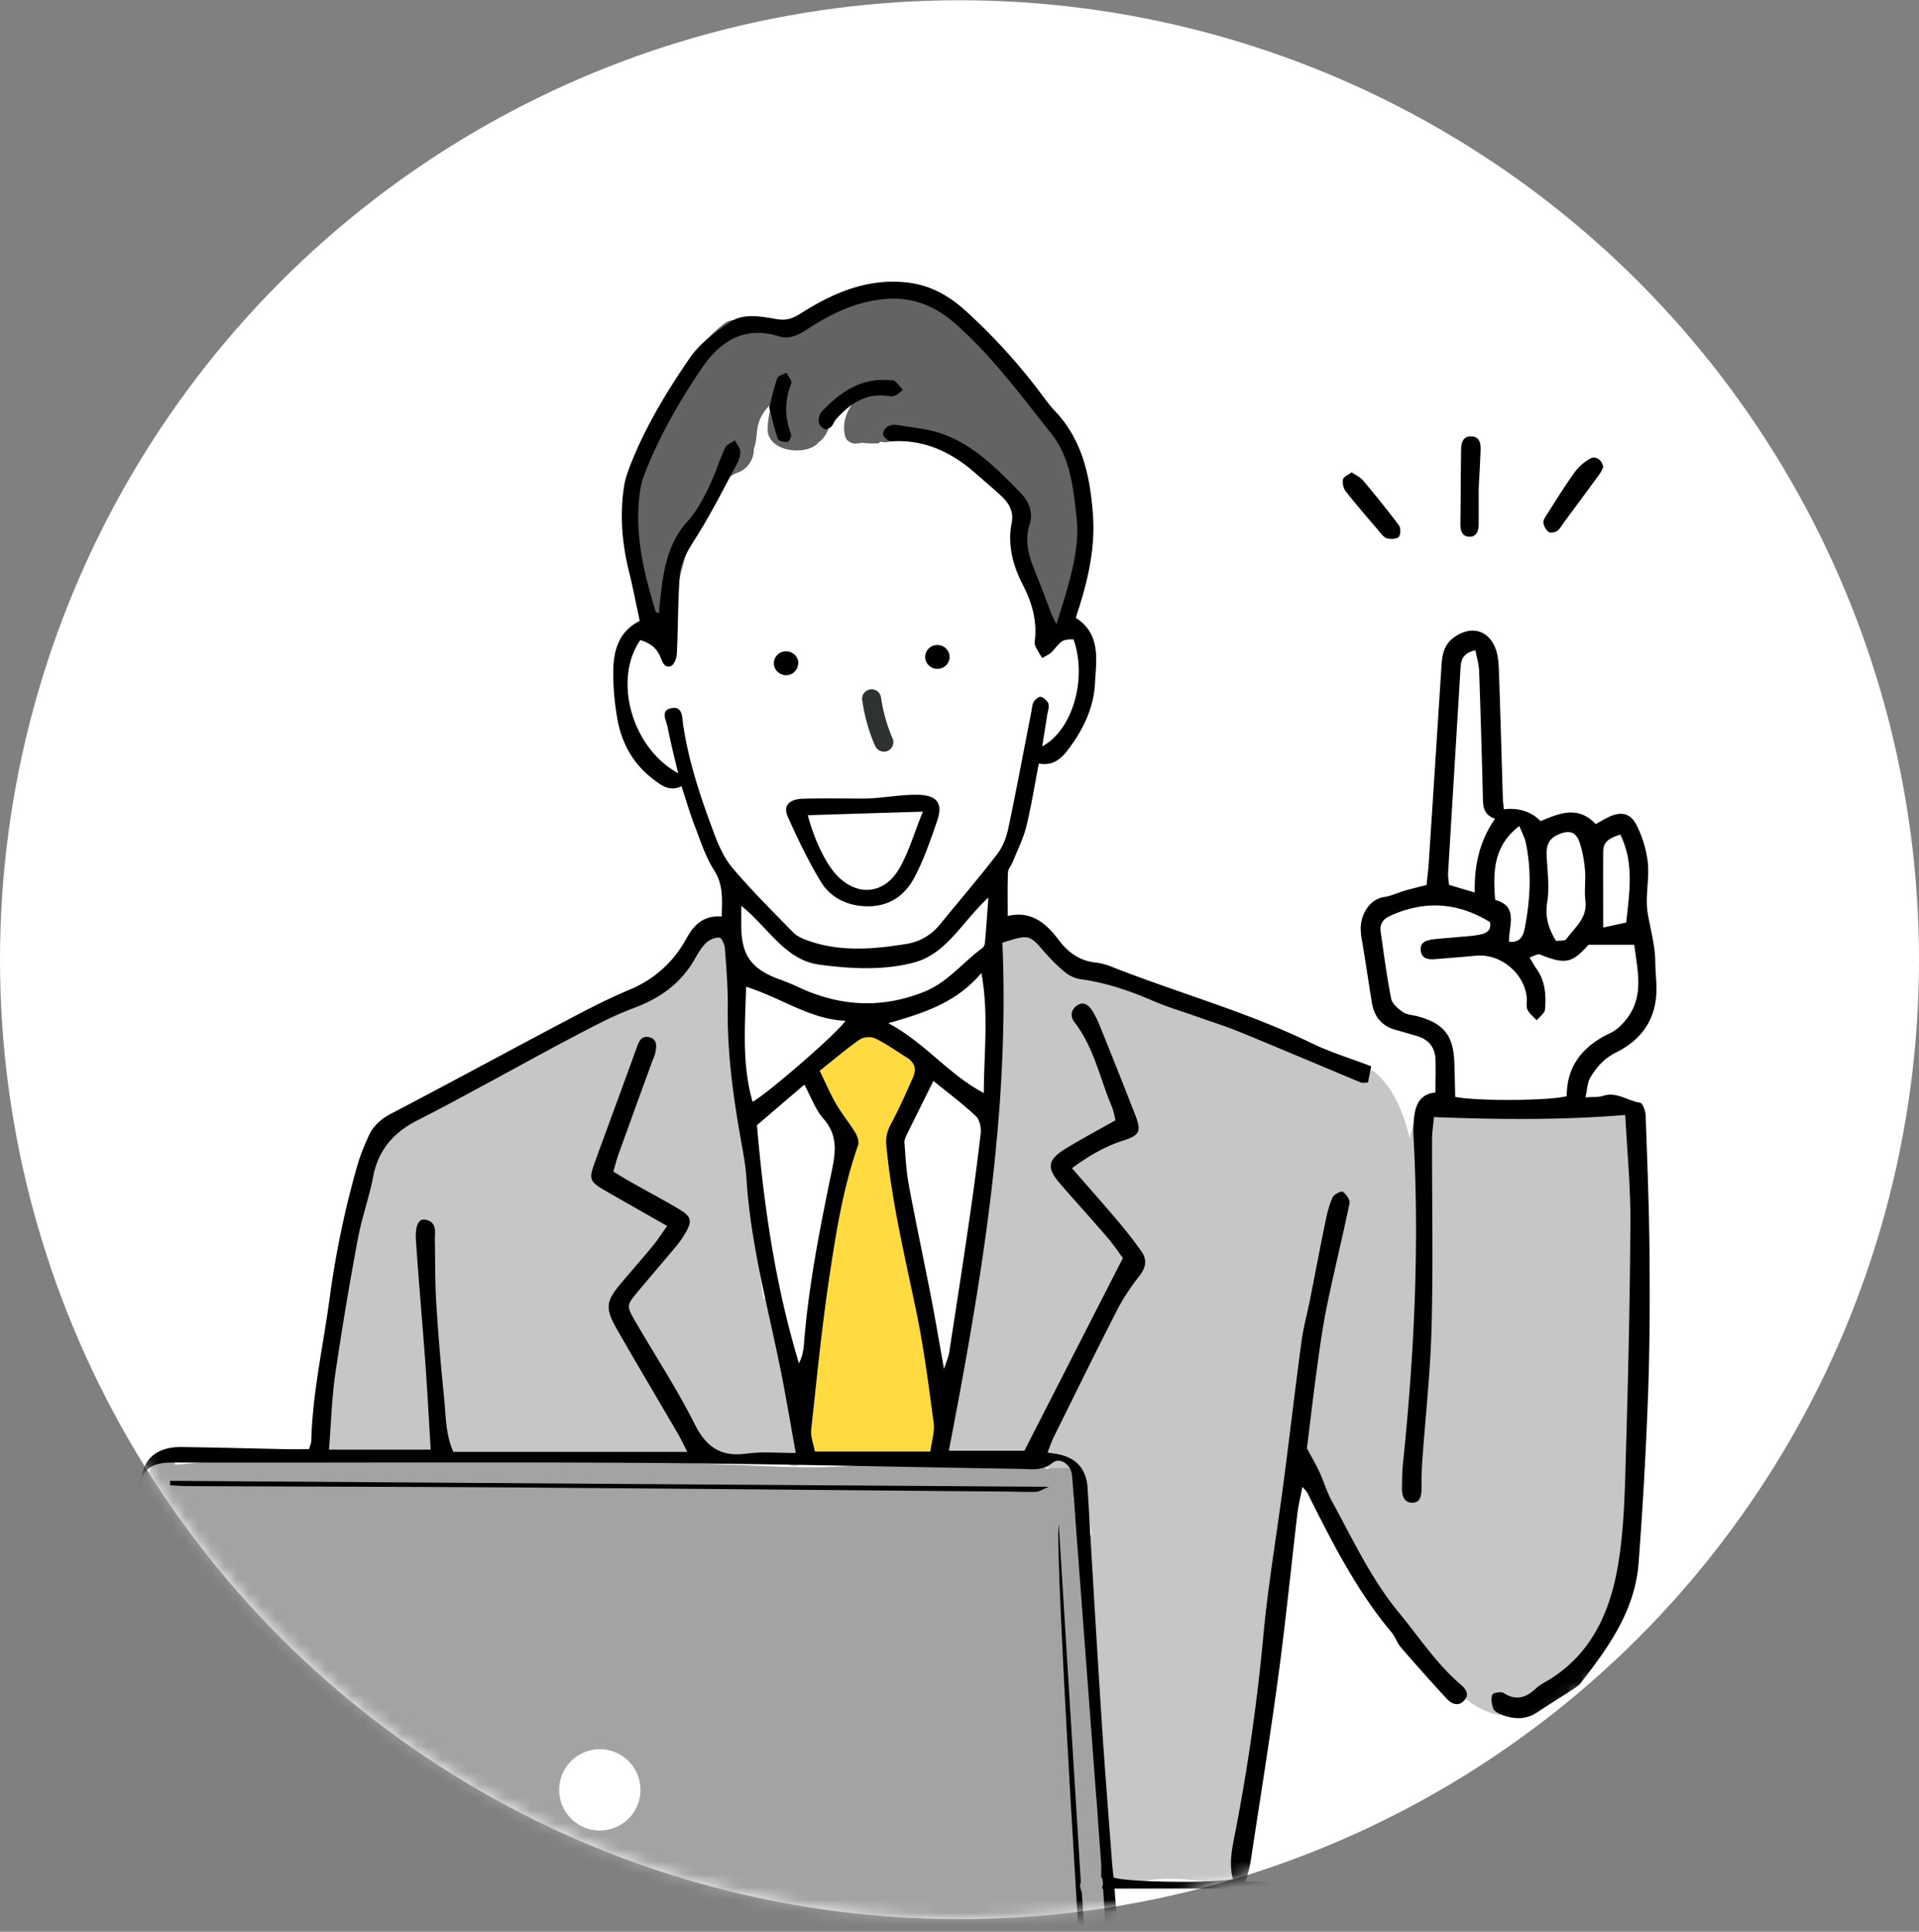
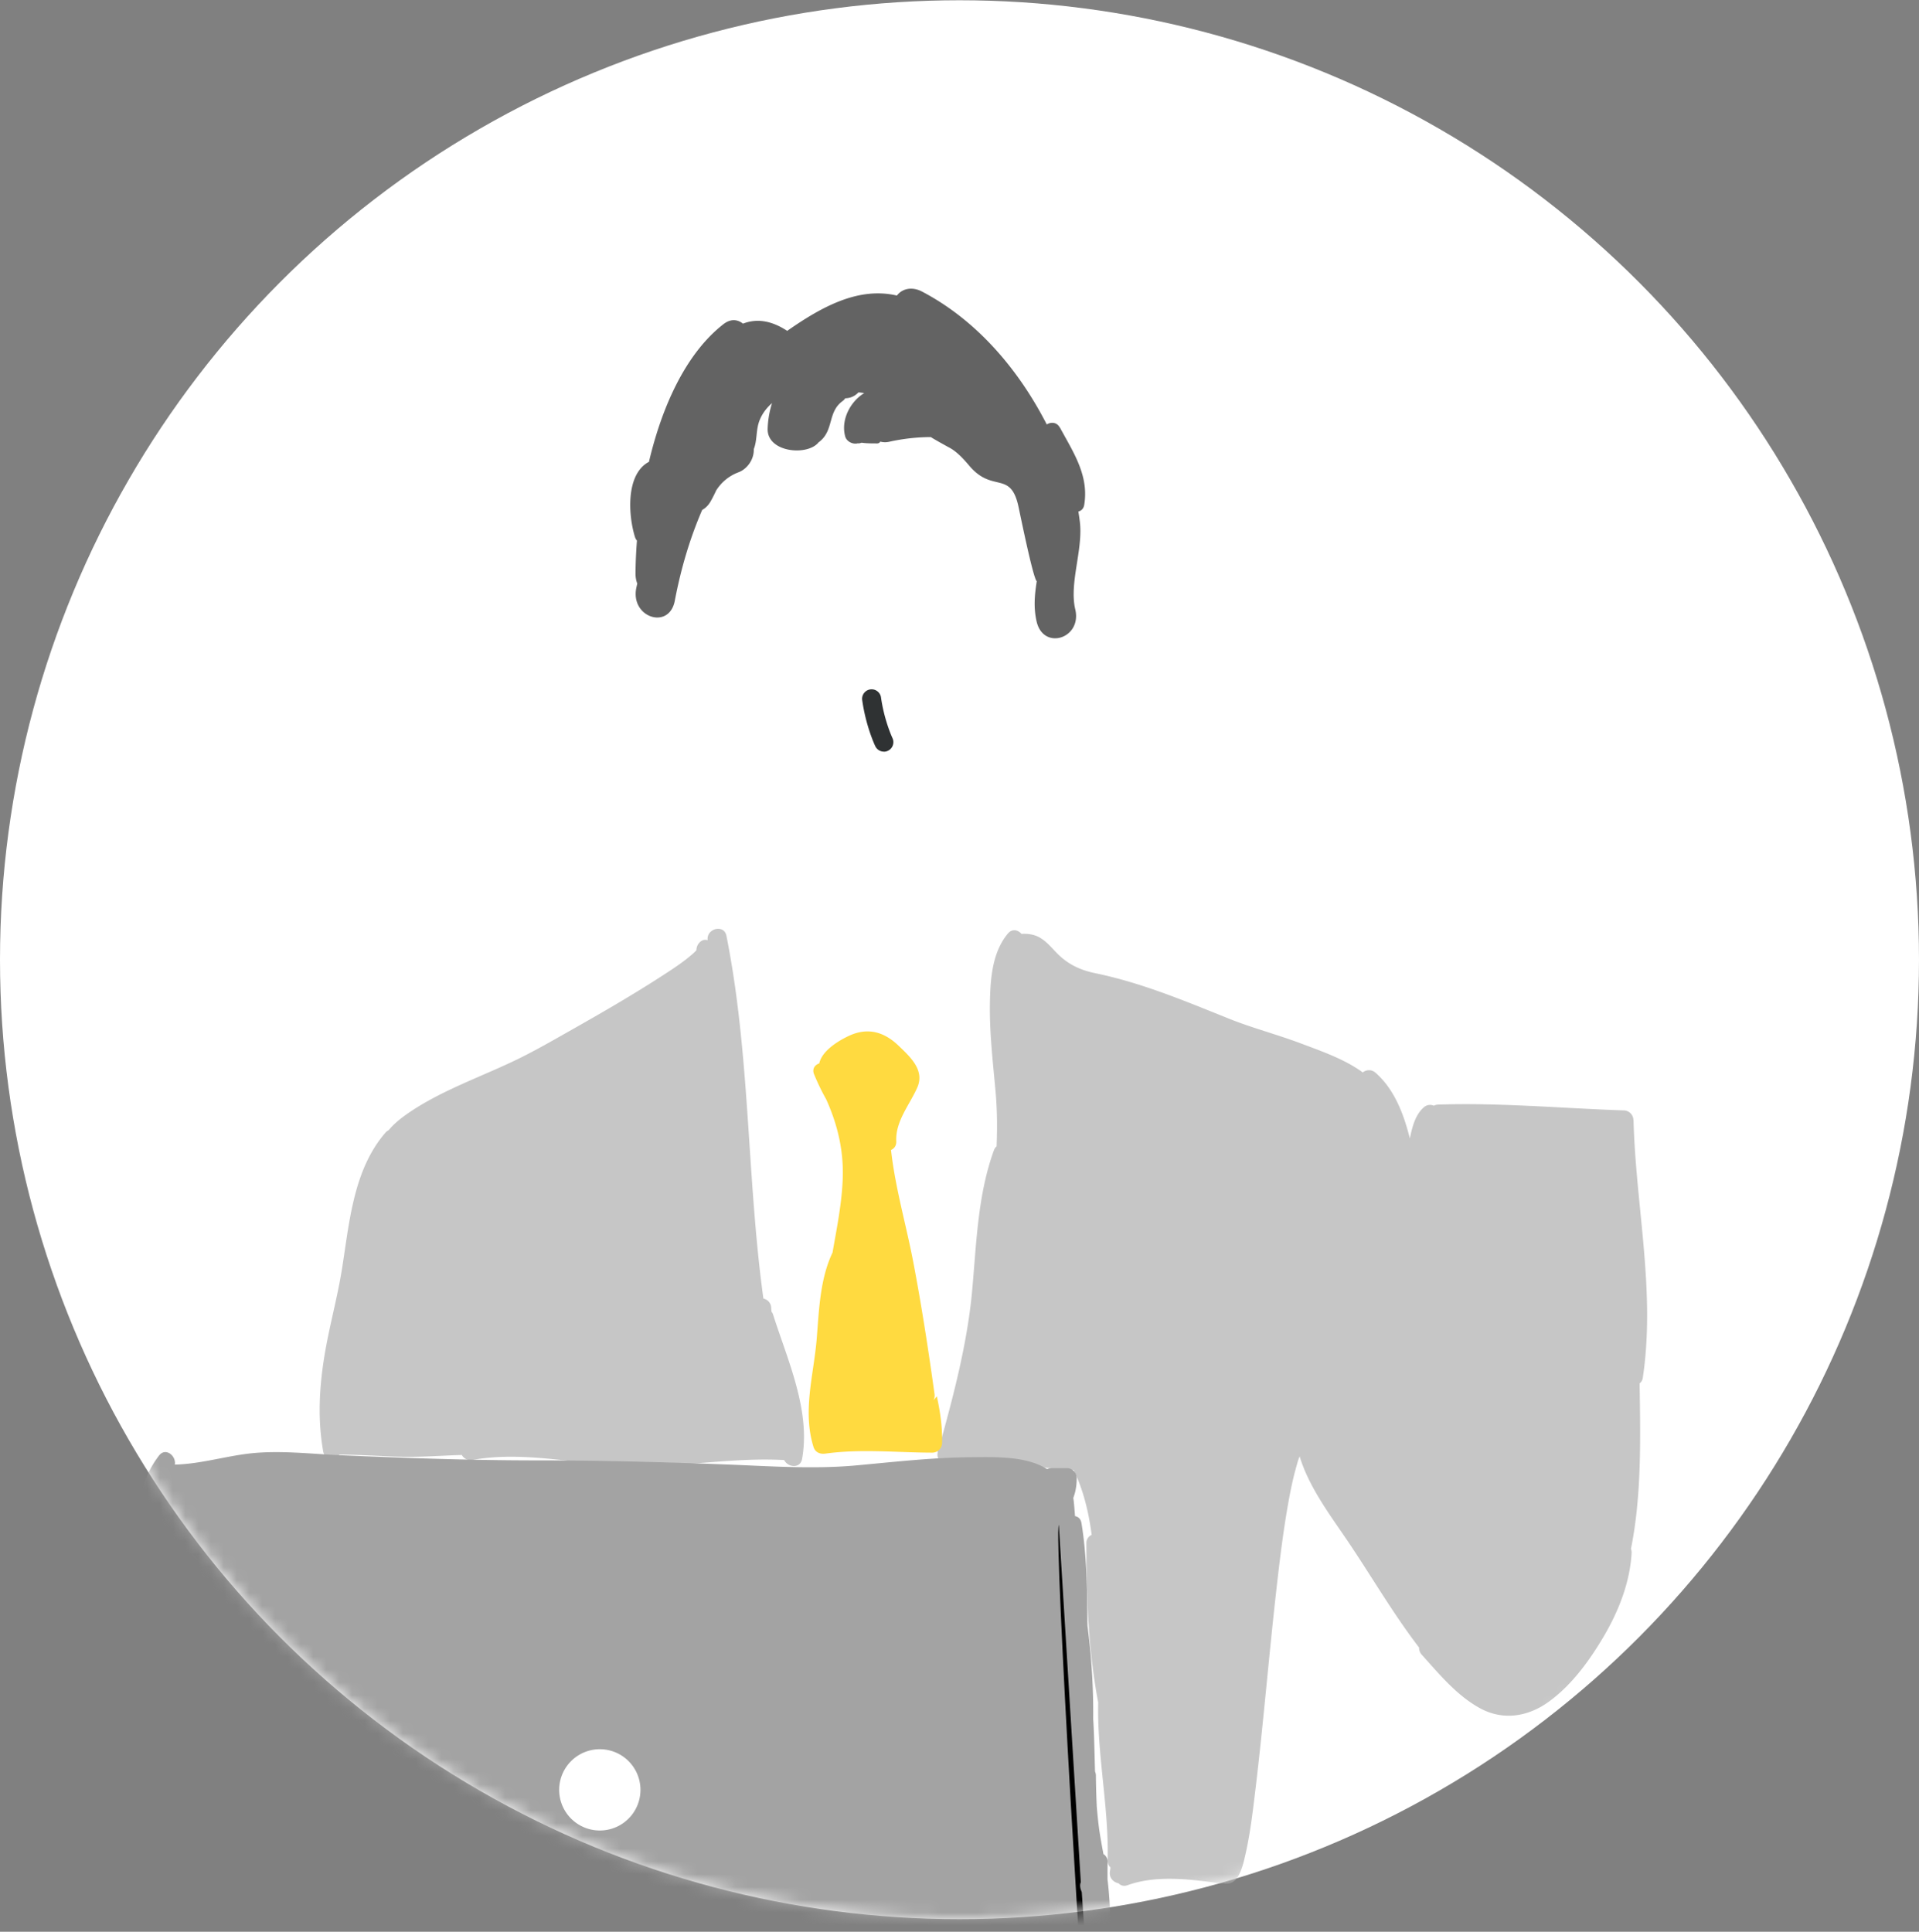
<svg xmlns="http://www.w3.org/2000/svg" width="150" height="151" fill="none">
  <rect width="100%" height="100%" fill="#808080" stroke="none" />
  <circle cx="75" cy="75.02" r="75" fill="#fff" />
  <mask id="a" width="150" height="151" x="0" y="0" maskUnits="userSpaceOnUse" style="mask-type:alpha">
    <circle cx="75" cy="75.02" r="75" fill="#D9D9D9" />
  </mask>
  <g mask="url(#a)">
    <path fill="#fff" d="m123.119 86.63-10.207.31s.062-4.802 0-5.162-1.141-1.744-2.283-1.744-2.258-.36-2.718-1.979-1.129-5.944-.707-6.484 2.705-1.501 3.307-1.501 1.923-.298 1.923-.298.298-18.117 1.024-18.936 1.502-1.197 2.042-.95c.539.249.961 1.508.899 3.01s.472 10.448.472 10.448l1.042.658s.292-.298.949-.062c.658.236 1.322 1.29 1.322 1.29s1.799-1.11 2.519-1.11 1.923 1.11 1.923 1.11 1.185-.874 1.731-.874 1.427.961 1.707 2.339c.279 1.377 0 5.466 0 5.466s1.724 4.796.881 6.21c-.844 1.415-3.363 3.574-4.083 4.238s-1.743 4.015-1.743 4.015zM51.767 32.603c1.365-3.053 4.945-7.067 5.584-7.067s3.71.459 4.355.21c.645-.248 6.043-3.201 8.252-3.052s4.697 1.328 6.552 3.288 6.658 7.049 7.458 9.53c.8 2.482 1.44 5.516 1.204 7.117s-1.961 6.447-1.961 6.447.341-.379 1.123.279c.782.657 1.49 4.622.478 6.186-1.011 1.563-3.084 4.064-4.02 4.082-.938.019-.603 3.48-1.322 5.466s-1.682 3.903-1.682 3.903L77.64 75.5s.33 8.792-.093 12.527c-.422 3.735-4.163 25.917-4.163 25.917H63.4s-2.066-8.743-2.662-12.05a950 950 0 0 1-2.171-12.775c-.466-2.891-.832-12.334-1.13-14.971s-.781-6.18-.781-6.18-1.8-3.884-2.103-4.523c-.305-.639-.9-2.922-.9-2.922s-.658.781-1.322.298-3.902-2.7-3.66-6.546 1.26-4.864 1.26-4.864h1.203s-1.868-6.788-1.868-8.346.987-6.068 1.744-7.265l.763-1.197z" />
    <path fill="#C6C6C6" d="M127.678 87.554a.77.77 0 0 0-.757-.757c-4.833-.161-9.672-.614-14.506-.453a.7.7 0 0 0-.335.087.73.73 0 0 0-.8.137c-.614.54-.863 1.42-1.03 2.196q-.027.114-.043.217c-.007-.024-.019-.05-.025-.068-.472-1.861-1.198-3.778-2.668-5.063-.329-.285-.732-.23-.999-.018l-.019-.02c-1.402-1.023-3.22-1.65-4.833-2.257-1.843-.695-3.766-1.192-5.59-1.924-3.462-1.39-6.813-2.804-10.473-3.561-1.18-.242-2.153-.708-3.003-1.582-.435-.447-.813-.919-1.365-1.223-.435-.236-.912-.291-1.39-.266-.26-.31-.72-.429-1.055-.031-1.24 1.476-1.377 3.58-1.409 5.422-.043 2.346.243 4.685.447 7.011.124 1.409.13 2.805.075 4.2a.8.8 0 0 0-.211.317c-1.29 3.543-1.365 7.396-1.713 11.106-.384 4.046-1.451 8.091-2.537 12a.65.65 0 0 0-.143.521c-.168.769.838 1.148 1.297.664 3.096-.447 6.241.639 9.337.688.013.025.02.056.031.081.745 1.576 1.142 3.27 1.372 5.001a.685.685 0 0 0-.416.658c0 4.163.149 8.345.924 12.44-.093 4.119.844 8.214.739 12.347 0 .242.087.428.223.546a5 5 0 0 1-.043.31c-.087.509.285.862.682.937.162.173.404.254.701.142 2.215-.8 4.877-.471 7.154-.148a.9.9 0 0 0 .317-.013 1 1 0 0 0 .186.044c1.06.111 1.377-1.539 1.545-2.265.403-1.762.601-3.574.819-5.361.601-5.056 1.017-10.138 1.588-15.201.267-2.376.552-4.759.98-7.116.155-.844.329-1.694.559-2.519.111-.397.18-.67.297-.937.72 2.395 2.408 4.628 3.736 6.589 1.886 2.792 3.561 5.689 5.602 8.357-.012.18.05.373.199.546 1.365 1.514 2.717 3.171 4.529 4.176 1.793.993 3.741.701 5.373-.465 1.824-1.303 3.245-3.283 4.368-5.194 1.142-1.96 2.01-4.169 2.141-6.452a.8.8 0 0 0-.05-.329c.844-4.2.738-8.662.676-12.936a.64.64 0 0 0 .249-.441c1.011-6.75-.553-13.408-.726-20.152zM60.31 102.57q-.02-.177-.03-.354a.75.75 0 0 0-.608-.707c-1.297-9.4-1.024-19.023-2.891-28.361-.187-.937-1.589-.565-1.465.347-.471-.155-.88.31-.88.782-.218.242-.479.447-.733.651-.745.59-1.588 1.117-2.395 1.638-2.128 1.36-4.318 2.625-6.52 3.872-1.428.807-2.855 1.638-4.332 2.358-2.872 1.396-5.962 2.426-8.605 4.256-.534.372-1.055.788-1.47 1.29a.9.9 0 0 0-.249.193c-2.544 2.935-2.823 7.098-3.419 10.765-.372 2.283-1.005 4.51-1.37 6.794-.392 2.444-.516 4.907-.081 7.352.117.689.906.67 1.278.254 1.476.019 2.947.106 4.424.162 1.582.056 3.139-.05 4.715-.118.136 0 .28-.006.416-.013.155.267.446.46.831.391 3.89-.707 7.917.286 11.82.459 4.194.187 8.357-.682 12.551-.453.28.578 1.254.695 1.396-.08.69-3.785-1.141-7.756-2.264-11.286a.8.8 0 0 0-.093-.199z" />
    <path fill="#636363" fill-rule="evenodd" d="M82.844 33.427c-.235-.44-.695-.453-1.023-.248-2.315-4.517-5.647-8.246-9.773-10.399-.657-.341-1.458-.304-1.942.323-2.99-.695-5.832.844-8.574 2.76-1.31-.861-2.451-.955-3.456-.564-.416-.335-.962-.403-1.533.044-2.947 2.302-4.796 6.434-5.82 10.765a1 1 0 0 0-.142.074c-1.675 1.061-1.458 4.157-.95 5.789a.8.8 0 0 0 .156.285c-.069.888-.106 1.75-.112 2.569 0 .304.05.564.137.788-.025.124-.056.248-.081.372-.44 2.296 2.58 3.27 3.015.974.484-2.537 1.18-4.876 2.14-7.098.249-.136.485-.353.67-.688.156-.273.293-.553.423-.832a3.5 3.5 0 0 1 1.774-1.433c.652-.26 1.198-.993 1.167-1.806.26-.639.173-1.396.397-2.09.186-.571.558-1.093 1.03-1.502a7.4 7.4 0 0 0-.342 1.992c-.068 1.88 3.152 2.171 3.996 1.054.044-.024 0 .013.044-.024 1.16-.912.626-2.32 1.818-3.183a.8.8 0 0 0 .204-.218h.044c.415-.018.744-.198.992-.459q.224.019.447.056c-1.117.683-1.836 2.128-1.483 3.394.112.403.615.64 1 .528q.057.018.123 0c.05-.013.106-.025.155-.044.404.056.813.056 1.223.056a.27.27 0 0 0 .242-.143c.21.056.446.068.695.013a15.2 15.2 0 0 1 3.27-.366c-.069 0 1.24.72 1.364.788.646.328 1.167.912 1.632 1.458 1.806 2.134 3.195.36 3.822 3.114.112.49 1.16 5.702 1.446 5.907-.162 1.03-.267 2.06-.006 3.17.54 2.265 3.555 1.303 3.015-.974-.484-2.041.62-4.66.36-6.83a17 17 0 0 0-.118-.814c.223-.056.41-.217.46-.527.377-2.296-.851-4.095-1.893-6.025z" clip-rule="evenodd" />
-     <path fill="#FFDA40" d="M72.968 109.451a.8.8 0 0 0 .08-.484c-.478-3.438-1.005-6.875-1.656-10.287-.559-2.935-1.415-5.82-1.744-8.792.242-.1.422-.323.41-.67-.081-1.57 1.054-2.867 1.644-4.213.595-1.353-.559-2.395-1.458-3.258-1.123-1.085-2.408-1.464-3.878-.781-.813.378-2.116 1.16-2.327 2.159-.341.112-.583.428-.403.856.28.676.59 1.322.943 1.948.875 1.936 1.359 3.94 1.297 6.087-.056 1.98-.46 3.94-.8 5.894a.7.7 0 0 0-.255.298c-.98 2.06-1.055 4.486-1.235 6.719-.23 2.836-1.129 5.653-.254 8.47.13.428.509.583.93.527 2.768-.385 5.585-.081 8.364-.075a.77.77 0 0 0 .757-.756c.031-1.248-.149-2.451-.41-3.649z" />
+     <path fill="#FFDA40" d="M72.968 109.451a.8.8 0 0 0 .08-.484c-.478-3.438-1.005-6.875-1.656-10.287-.559-2.935-1.415-5.82-1.744-8.792.242-.1.422-.323.41-.67-.081-1.57 1.054-2.867 1.644-4.213.595-1.353-.559-2.395-1.458-3.258-1.123-1.085-2.408-1.464-3.878-.781-.813.378-2.116 1.16-2.327 2.159-.341.112-.583.428-.403.856.28.676.59 1.322.943 1.948.875 1.936 1.359 3.94 1.297 6.087-.056 1.98-.46 3.94-.8 5.894c-.98 2.06-1.055 4.486-1.235 6.719-.23 2.836-1.129 5.653-.254 8.47.13.428.509.583.93.527 2.768-.385 5.585-.081 8.364-.075a.77.77 0 0 0 .757-.756c.031-1.248-.149-2.451-.41-3.649z" />
    <path fill="#A3A3A3" d="M97.81 159.826c-3.418-.763-6.88-.676-10.355-.639a17 17 0 0 0-.353-1.601c.08-.148.105-.328.055-.552a39 39 0 0 1-.18-.819c-.018-1.874-.155-3.741-.26-5.615a.7.7 0 0 0 .062-.316c0-1.136-.075-2.259-.211-3.382 0-.453 0-.899.006-1.352a.68.68 0 0 0-.323-.621c-.13-.695-.26-1.39-.353-2.084a36 36 0 0 1-.168-1.626 63 63 0 0 1-.068-2.42.75.75 0 0 0-.068-.322c-.037-1.223-.056-2.451-.118-3.673-.006-.149-.019-.298-.025-.447a52 52 0 0 0-.192-4.92 61 61 0 0 0-.255-2.358q.001-.13-.006-.261c-.03-2.599-.043-5.199-.465-7.768-.056-.329-.26-.496-.503-.539-.012-.131-.018-.261-.03-.391-.025-.267-.044-.646-.106-1.03.192-.503.267-.999.267-1.57a.764.764 0 0 0-.757-.757h-1.21a.9.9 0 0 0-.348.074c-1.65-1.048-4.15-.943-5.956-.93-2.966.025-5.925.36-8.879.633-3.455.322-6.874.062-10.342-.069-4.89-.186-9.785-.316-14.68-.316-5.131 0-10.263-.18-15.388-.403-2.376-.106-4.827-.41-7.197-.124-1.917.235-3.803.812-5.739.856.118-.689-.72-1.365-1.228-.714-1.657 2.135-1.924 5.014-1.973 7.626-.044 2.419.173 4.839.477 7.24-.167 1.669-.03 3.394.118 5.007.28 3.09.825 6.155 1.328 9.214a73 73 0 0 1 .906 8.897c.136 3.512.217 7.142 1.359 10.498a1 1 0 0 0-.013.112c-.025.676.15 1.235.46 1.694.061.273.136.546.248.806.186.428.645.459.992.267a6.3 6.3 0 0 0 1.818.621c2.457.465 5.05.217 7.52-.044 2.165-.229 4.325-.627 6.502-.763 2.017-.124 4.083.006 6.105.05 2.476.049 4.958.118 7.44.167 4.51.093 8.996.155 13.495.447 4.386.285 8.773.614 13.172.682 4.275.069 8.568-.142 12.768-.937 4.4-.831 8.401-2.779 12.658-4.076.682-.211.757-1.29 0-1.458z" />
    <path fill="#fff" d="M46.829 143.086a3.177 3.177 0 1 0 0-6.353 3.177 3.177 0 0 0 0 6.353" />
    <path fill="#000" fill-rule="evenodd" d="M82.763 119.198c-.403.806 2.048 41.942 2.39 43.146.334-.627.334-.627.191-2.761-.068-1.005-.16-2.011-.23-3.009-.067-.956-.11-1.911-.173-2.867q-.092-1.507-.192-3.015l-.192-2.786c-.106-.236-.187-.534-.075-.782-.577-9.344-1.148-18.638-1.719-27.933z" clip-rule="evenodd" />
-     <path fill="#000" fill-rule="evenodd" d="M142.719 147.131c-.559-.037-1.117-.105-1.676-.105q-20.93.02-41.861.049h-1.806c.161-.639.304-1.073.372-1.514.739-4.876 1.527-9.741 2.184-14.63.565-4.188.981-8.395 1.477-12.589.074-.651.236-1.297.397-2.116.242.28.323.348.366.429 1.917 3.822 3.828 7.65 6.608 10.95.285.342.422.813.713 1.155a160 160 0 0 0 3.605 4.039c.36.384.869.62 1.328.149.484-.503.137-.937-.267-1.285-1.886-1.619-3.232-3.691-4.796-5.584-2.209-2.68-3.636-5.782-5.274-8.773-.384-.701-.608-1.489-.943-2.221-.26-.565-.577-1.105-.992-1.874.242-1.917.496-4.114.794-6.304.223-1.638.453-3.282.788-4.901.546-2.656 1.203-5.293 1.749-7.948.056-.267-.26-.708-.521-.9-.118-.08-.689.199-.794.428-.267.583-.428 1.229-.558 1.868-.428 2.066-.819 4.144-1.229 6.21-.217 1.086-.515 2.16-.658 3.252-.49 3.642-.912 7.29-1.389 10.932-.528 4.039-1.223 8.066-1.595 12.117a156 156 0 0 1-2.153 15.09c-.242 1.265-.564 2.531-.217 3.834-1.626.329-8.14.254-9.332-.124-.037-.41-.093-.856-.124-1.297-.273-3.667-.57-7.327-.806-11-.385-6.031-.745-12.062-1.092-18.093-.08-1.433-.77-2.339-2.16-2.668-.285-.068-.583-.099-.974-.167.174-.441.292-.813.466-1.167 1.65-3.338 3.288-6.682 4.988-10.001.478-.931 1.08-1.812 1.725-2.637.515-.652.62-1.266.155-1.924a36 36 0 0 0-1.849-2.376c-1.16-1.371-2.351-2.711-3.58-4.12 1.34-.974 2.581-1.706 3.99-2.153 1.309-.415 1.452-.726.968-1.979a567 567 0 0 0-2.786-7.017 7 7 0 0 0-.614-1.21c-.267-.397-.652-.695-1.142-.372-.515.335-.552.893-.217 1.321 1.52 1.955 1.979 4.374 2.916 6.583.149.354.205.745.291 1.08-1.358.77-2.649 1.452-3.89 2.215-1.433.88-1.514 1.501-.434 2.748 1.216 1.409 2.476 2.786 3.692 4.2.484.566.893 1.186 1.21 1.608-2.644 5.168-5.175 10.126-7.7 15.064h-5.907c2.55-13.221 4.765-26.363 4.188-39.715 2.103-.663 2.091-.651 3.32.763.496.565 1.03 1.105 1.619 1.577a2.53 2.53 0 0 0 1.204.52c1.966.267 3.81.9 5.62 1.682 1.105.478 2.266.819 3.4 1.222 1.136.404 2.284.764 3.395 1.216 3.164 1.297 6.31 2.637 9.462 3.947.124.05.285.006.558.006.081-.428.161-.832.248-1.272-1.632-.627-3.177-1.092-4.616-1.787-5.038-2.45-10.436-3.934-15.623-5.975-.416-.168-.862-.304-1.309-.347-1.247-.137-2.165-.807-2.873-1.763-1.023-1.365-2.215-2.308-3.99-1.873 0-1.204-.024-2.308.02-3.407.012-.273.254-.527.365-.806.373-.925.832-1.824 1.068-2.78.397-1.607.651-3.251.98-4.932 1.098.223 1.756-.373 2.314-1.117 1.148-1.52 1.98-3.239 2.073-5.113.093-1.824.502-3.884-1.502-5.156.881-2.643 1.545-5.273 1.346-8.035-.217-3.009-.812-5.881-3.009-8.17-.31-.323-.583-.696-.856-1.056a46 46 0 0 0-6.062-6.713c-1.296-1.179-2.742-2.016-4.523-2.227-3.133-.379-5.838.788-8.37 2.395-.651.415-1.129.59-1.898.459-1.229-.205-2.581-.497-3.68.248-1.147.782-2.345 1.663-3.114 2.786-1.793 2.606-3.444 5.33-4.616 8.295-.218.559-.428 1.136-.522 1.725-.347 2.27-.16 4.51.398 6.738.31 1.26.552 2.532.825 3.797-1.582.795-2.01 2.197-2.06 3.686-.044 1.297.08 2.618.298 3.896.328 1.948 1.234 3.599 2.854 4.821.645.49 1.265.956 2.171.515.373 1.13.664 2.147 1.043 3.127.453 1.173.837 2.401 1.507 3.444.751 1.172.615 2.332.596 3.617-1.396-.1-2.16.626-2.73 1.669-1.024 1.874-2.494 3.226-4.498 4.064-1.713.713-3.37 1.582-5.014 2.45-4.541 2.396-9.052 4.853-13.6 7.229-.812.422-1.408.968-1.768 1.768-.329.732-.64 1.477-.862 2.246a73 73 0 0 0-2.166 10.337c-.496 3.735-1.346 7.433-1.445 11.218 0 .186-.093.372-.174.657-.633 0-1.229.013-1.818 0-2.718-.056-5.441-.13-8.159-.167-1.837-.025-2.96.881-3.12 2.451.6-1.297 1.724-1.241 2.928-1.241 12.185.031 24.37-.05 36.557.031 9.716.068 19.432.316 29.148.465.875.012 1.744.199 2.581-.472.602-.477 1.465.162 1.527 1.006.757 10.038 1.514 20.077 2.258 30.116.031.391.019.782.013 1.21.173.317.18.652.05.949h.105l1.054 16.939c-12.154.074-24.123.204-36.091.211-11.981 0-23.962-.112-36.073-.174-.124-.98-.273-1.855-.348-2.742-.657-7.52-1.315-15.046-1.935-22.572-.62-7.477-1.204-14.953-1.793-22.43-.038-.44.024-.893.043-1.34-.285.515-.614 1.011-.844 1.551-.149.348-.242.763-.21 1.136.806 8.773 1.63 17.546 2.45 26.319.074.782.074 1.57.118 2.476h-7.39c-1.26 0-2.519-.044-3.778.012-1.167.05-2.377-.254-3.512.397.552.211 1.11.323 1.669.323 3.977 0 7.96-.031 11.937-.037.379 0 .764.087 1.204.136.155 1.806.298 3.506.44 5.206.31 3.816.627 7.631.907 11.447.055.794.366 1.222 1.185 1.222.955 0 1.904.013 2.86.013q33.849.038 67.697.068c.918 0 1.824-.552 2.761-.05.093.05.285-.062.428-.118 3.425-1.302 6.85-2.605 10.337-3.933 0-.447.012-.894 0-1.347-.068-1.662-.192-1.786-1.849-1.793-2.773-.018-5.54-.024-8.314-.049-.385 0-.77-.069-1.253-.112-.267-3.574-.528-7.061-.807-10.759h1.98c8.611 0 17.229-.006 25.841 0 8.767.013 17.528.038 26.295.05.502 0 1.005-.074 1.501-.112v-.434zM76.901 85.44c-2.767-1.458-4.572-3.91-7.464-5.46 2.842-.807 5.317-1.613 7.278-3.922.583 3.283.192 6.242.186 9.382m.087-11.72a.6.6 0 0 1-.198.384c-1.527 1.117-2.7 2.674-4.548 3.419-3.388 1.359-6.652 1.141-9.903-.391a16 16 0 0 0-1.396-.571c-2.233-.819-2.996-1.886-3.003-4.244v-1.514c2.166 1.737 3.407 4.244 6.13 4.604 2.445.323 4.933.465 7.34-.161 2.581-.67 3.754-3.152 5.851-5.088-.105 1.42-.18 2.494-.273 3.568zm-10.907 6.067c-.453.813-6 5.634-7.254 6.341-.85-2.953-.589-5.919-.508-8.996 2.786.875 4.982 2.544 7.762 2.662zM55.78 65.04c-1.024-2.73-1.954-5.497-2.382-8.4-.087-.571-.025-1.428-.875-1.291-.95.149-.44.955-.342 1.477.218 1.129.503 2.24.826 3.617-3.66-2.01-5.088-7.34-2.96-10.405.732.205 1.297.608 1.595 1.365.149.39.341.862.813.651.248-.111.434-.608.452-.943.1-2.053.075-4.107.23-6.155.093-1.222.831-2.22 1.47-3.263 1.08-1.75 2.005-3.586 2.979-5.404.161-.304.304-.677.279-1.005-.019-.292-.273-.571-.428-.857-.255.186-.633.31-.751.559-.478 1.048-.819 2.165-1.328 3.195-.44.894-.93 1.812-1.594 2.544-1.688 1.849-1.942 4.132-2.19 6.44-.025.248-.038.496-.056.77-.124-.05-.242-.063-.26-.106-.932-3.046-1.689-6.118-1.242-9.344.062-.44.155-.893.317-1.31 1.166-3.02 2.767-5.825 4.585-8.48 1.39-2.036 3.313-3.24 5.962-2.408.856.267 1.564-.118 2.246-.565 1.818-1.19 3.73-2.122 5.95-2.339 2.153-.21 3.94.472 5.535 1.868 2.904 2.531 5.162 5.627 7.544 8.618 1.514 1.898 1.731 4.25 1.992 6.546.242 2.146-.322 4.2-.906 6.235-.192.664-.41 1.316-.664 2.14-.161-.334-.291-.558-.384-.794-.366-.93-.701-1.873-1.08-2.804-.546-1.352-1.13-2.668-.627-4.213.28-.868-.05-1.768-.651-2.389-1.824-1.86-3.654-3.778-6.186-4.678-1.117-.397-2.351-.49-3.537-.695-.235-.037-.527 0-.725.118-.18.112-.367.385-.36.577.006.186.235.41.422.521.155.094.39.056.59.05 2.4-.05 4.386.925 6.154 2.463.682.596 1.371 1.173 2.035 1.787.614.571 1.03 1.216.85 2.135-.335 1.706.087 3.319.856 4.814.689 1.334 1.105 2.687.974 4.195-.018.198-.062.428.013.601.142.335.36.646.54.962.273-.174.608-.298.812-.534.763-.893.751-.905 1.638-.93 1.08 3.034-.05 7.085-2.444 8.363.136-.868.267-1.65.384-2.438.044-.298.18-.62.1-.881-.069-.23-.348-.478-.584-.552-.136-.044-.434.192-.552.372-.13.199-.136.478-.186.72-.602 3.059-1.166 6.124-1.812 9.176-.148.714-.44 1.47-.88 2.041-1.44 1.874-2.985 3.667-4.474 5.498a4.2 4.2 0 0 1-2.556 1.501c-2.637.428-5.299.67-7.892-.304-.366-.136-.757-.316-1.018-.59-1.613-1.656-3.264-3.288-4.753-5.05-.663-.782-1.098-1.811-1.47-2.792zm2.594 48.582c-2.035.291-3.17-.503-4.083-2.321-1.377-2.736-3.071-5.317-4.61-7.973-.732-1.265-.72-1.284.186-2.376 1-1.197 2.023-2.383 3.022-3.58.254-.31.484-.645.688-.993.54-.924.472-1.284-.465-1.843-1.21-.72-2.457-1.377-3.685-2.072-.478-.267-.943-.558-1.483-.875.136-.465.236-.9.385-1.315.887-2.463 1.78-4.92 2.68-7.383.068-.186.167-.373.205-.565.111-.509.186-1.086-.46-1.247-.639-.161-.825.36-1.005.869-1.06 2.934-2.146 5.857-3.214 8.791-.54 1.47-.49 1.607.881 2.395 1.52.875 3.047 1.738 4.734 2.7-.403.564-.72 1.06-1.085 1.507-.8.974-1.632 1.917-2.445 2.879-1.29 1.52-1.359 2.01-.341 3.785 1.551 2.705 3.152 5.391 4.721 8.09.242.416.441.85.726 1.396h-18.29c-.62-1.39-.577-2.817-.72-4.188-.255-2.5-.465-5.013-.62-7.52-.1-1.607-.069-3.22-.106-4.827-.013-.633.205-1.396-.701-1.607-.552-.13-.856.404-.776 1.638.217 3.214.509 6.422.739 9.63.16 2.202.273 4.411.415 6.701h-7.954c.168-2.073.217-4.027.497-5.944a276 276 0 0 1 1.768-10.567c.304-1.632.88-3.207 1.191-4.833.403-2.11 1.626-3.474 3.48-4.411 1.8-.906 3.562-1.874 5.337-2.83 2.395-1.29 4.77-2.612 7.178-3.871 1.427-.745 2.86-1.502 4.362-2.06 2.066-.763 3.723-1.948 4.809-3.884.248-.434.514-.887.874-1.229.255-.242.689-.415 1.03-.397.162.007.397.534.422.838.112 1.551.248 3.108.224 4.66-.05 3.697.483 7.327 1.141 10.944.143.794.273 1.595.323 2.395.322 5.206 1.73 10.213 2.736 15.294.39 1.967.714 3.94 1.117 6.149-1.359.012-2.612-.118-3.828.056zm4.076-7.055c-1.837-6.062-2.742-12.266-3.282-18.614l3.704-3.17c.534.987.875 1.967 1.508 2.687 1.154 1.315.924 2.668.614 4.169-.925 4.473-1.812 8.953-2.16 13.52a3.9 3.9 0 0 1-.378 1.402zm10.275 6.899h-9.028c-.105-.564-.347-1.154-.291-1.706.44-4.039.837-8.09 1.445-12.111.515-3.419 1.067-6.844 2.221-10.132.093-.267-.043-.689-.204-.956-.466-.769-1.049-1.47-1.502-2.246-.453-.775-.806-1.613-1.297-2.612 1.086-.862 2.073-1.712 3.14-2.45.298-.205.893-.236 1.222-.075.856.416 1.632.98 2.445 1.483.608.379.788.9.496 1.545-.534 1.185-1.049 2.389-1.669 3.537-.316.589-.49 1.06-.422 1.793.416 4.368 1.433 8.618 2.327 12.899.602 2.897.98 5.844 1.371 8.785.093.701-.155 1.452-.26 2.259zm.062-12.024c-.577-2.953-1.204-5.888-1.756-8.847-.199-1.074-.248-2.184-.335-3.276-.013-.18.068-.385.149-.559.663-1.346 1.334-2.693 2.115-4.269 1.18.962 2.308 1.8 3.32 2.755.298.28.428.906.378 1.34a231 231 0 0 1-.949 7.16c-.484 3.326-.999 6.645-1.514 9.965-.05.329-.192.639-.403 1.303-.379-2.097-.67-3.841-1.005-5.572m22.36 58.645c-1.979.962-3.995 1.471-5.757 2.562 1.625-.266 3.084-1.017 4.635-1.482 1.52-.46 2.872-1.688 4.79-1.167-.143.267-.193.515-.317.565-3.263 1.284-6.533 2.55-10.033 3.909-.148-1.564-.285-2.929-.41-4.257 1.198-.397 5.374-.471 7.093-.13" clip-rule="evenodd" />
-     <path fill="#000" fill-rule="evenodd" d="M106.372 73.013c.316 1.786.57 3.58.862 5.366.18 1.099.776 1.83 1.874 2.129.533.142 1.061.31 1.594.459.931.26 1.465.862 1.502 1.836.031.844 0 1.694 0 2.594-1.241.13-1.57.992-1.675 2.004a9.5 9.5 0 0 0-.038 1.508c.466 8.518.05 17.006-.825 25.481-.068.652-.068 1.31-.08 1.961-.007.546.155 1.086.769 1.111.664.024.751-.528.757-1.074.006-.707.006-1.408.056-2.109.248-3.512.645-7.024.732-10.536.13-4.882.025-9.765.037-14.654 0-.621.106-1.241.149-1.769 5.106.199 10.008.242 14.953-.167.149 2.872.416 5.578.403 8.283-.031 5.937-.167 11.875-.341 17.813-.087 2.966-.124 5.962-.59 8.878-.614 3.853-2.14 7.334-5.795 9.394-.217.124-.44.261-.62.428-.769.732-1.564 1.043-2.569.385-.198-.13-.843 0-.887.143-.105.322-.037.75.087 1.092.068.192.366.341.589.434.981.409 1.942.453 2.873-.174.875-.583 1.775-1.135 2.656-1.706.248-.161.527-.329.707-.559 2.184-2.798 4.25-5.683 4.529-9.375q.495-6.542.739-13.103c.136-3.673.148-7.353.117-11.026-.031-3.623-.173-7.247-.304-10.864-.012-.354-.235-.974-.428-.999-.968-.136-1.824-.88-2.885-.54-.36.118-.763.075-1.39.124.137-.62.143-1.141.366-1.526.478-.831 1.111-1.532 2.011-1.98 2.14-1.054 3.232-2.773 3.17-5.18-.018-.651-.087-1.309-.093-1.96-.018-1.285-.385-2.513-.589-3.76-.211-1.266.136-2.619.012-3.91a8.7 8.7 0 0 0-.893-2.984c-.503-.986-1.297-1.073-2.302-.552-.304.155-.596.335-.881.49-1.427-1.507-2.892-.812-4.312-.235q-1.105-1.124-2.873-.925c-.031-.347-.075-.689-.081-1.036-.099-3.27-.186-6.546-.304-9.815-.018-.596-.068-1.229-.285-1.769-.596-1.446-1.93-1.725-3.195-.837-.813.577-.95 1.365-1.006 2.233q-.49 7.688-.992 15.375c-.038.59-.118 1.173-.174 1.768-.652.168-1.185.292-1.712.447-.534.155-1.043.41-1.583.49-1.315.186-2.028 1.7-1.818 2.885zm18.948-6.49c0-.726.497-1.03 1.334-1.285 1.105 2.265.707 4.523.459 6.875-.577.124-1.092.236-1.799.39 0-2.109-.006-4.044 0-5.987zm-4.424.41c-.049-.932.205-1.428 1.018-1.744.769-.304 1.266-.155 1.545.633.242.694.366 1.451.434 2.19.068.794-.068 1.613.031 2.407.168 1.353-.831 2.072-1.483 2.978-.118.168-.546.112-.812.155-.59-.974-.875-1.88-.689-3.021.186-1.167.018-2.395-.044-3.599m-2.134-2.365c.211.534.422.912.509 1.328.465 2.246.341 4.486-.099 6.72-.131.663-.441 1.073-1.21 1.005-.056-1.266.781-2.761-1.092-3.276-.168-2.197-.155-4.2 1.886-5.777zm-4.604-12.254c.038-.614.081-1.228 1.167-1.483.111.584.273 1.092.291 1.614.118 3.27.211 6.533.292 9.803.019.726 0 1.427.955 1.75-1.203 1.73-1.631 3.61-1.588 5.77-.744-.218-1.352-.404-2.01-.596-.025-.31-.087-.602-.075-.893.317-5.324.646-10.641.968-15.965m2.296 19.756c.161.614-.254.874-.695.967-.633.143-1.29.162-1.942.224-.596.062-1.197.093-1.793.167-.521.069-1.055.218-.968.894.087.657.633.695 1.16.651 1.055-.087 2.104-.167 3.152-.267 1.924-.186 3.828 1.396 3.977 3.332.025.298-.068.645.056.894.155.316.472.552.72.825.223-.28.62-.546.645-.85.093-1.11.025-2.221-.67-3.183-.174-.242-.31-.503-.54-.881.335-.1.639-.304.832-.223 1.96.781 2.494.682 3.778-.77h3.58c.224 1.986.85 4.064-.707 5.932-.31.372-.695.744-1.129.949-2.135.999-3.45 2.538-3.444 4.951-1.204.36-6.98.41-8.717.062-.025-.9-.037-1.843-.075-2.786-.087-2.035-.85-2.971-2.854-3.511-.391-.106-.837-.118-1.154-.33-.378-.26-.844-.65-.924-1.054-.341-1.725-.571-3.475-.819-5.218-.087-.608.155-.993.775-1.272 2.687-1.21 5.256-1.03 7.75.497zM114.848 41.958c.559.012.732-.453.732-.95.013-1.005 0-2.01 0-2.748.062-1.222.124-2.178.149-3.133.013-.472-.074-.962-.664-1.012-.67-.056-.85.44-.856.987-.031 1.954-.031 3.909-.056 5.87 0 .502.131.967.689.98zM121.041 41.574c.136.105.502.05.67-.068.229-.162.372-.453.552-.695.918-1.241 1.843-2.482 2.755-3.735.142-.193.229-.416.297-.54-.062-.577-.583-.93-1.023-.683-.459.255-.9.64-1.21 1.068-.757 1.054-1.446 2.165-2.147 3.263-.13.205-.31.46-.292.67.025.26.193.565.398.72M107.756 41.487c.192.223.397.515.658.59.285.08.751.068.918-.112.161-.174.168-.701.012-.906a79 79 0 0 0-2.804-3.506c-.211-.254-.546-.397-.881-.633-.261.199-.627.335-.676.546-.069.286.018.695.198.931.832 1.055 1.713 2.072 2.588 3.096zM42.044 116.288c12.229.081 24.458.205 36.687.304.757.006 1.508.043 2.265.019.223-.007.446-.168.992-.391-23.149-.155-45.92-.31-68.696-.466v.348c.428.018.856.056 1.284.062 9.158.043 18.316.056 27.474.118zM61.57 63.823c.775 1.738 1.606 3.469 2.587 5.094.633 1.055 1.7 1.707 2.978 1.88 1.917.26 3.419-.502 4.306-2.147.757-1.402 1.278-2.947 1.805-4.46.497-1.427-.012-2.048-1.576-2.067-1.408-.012-2.817.298-4.225.298-1.557 0-3.12-.03-4.678.013-1.086.03-1.57.552-1.198 1.383zm10.566-.378c-.708 1.756-1.11 3.164-1.818 4.405-1.229 2.16-3.48 2.265-5.088.366-.788-.93-1.626-2.705-2.085-4.492 2.886-.093 5.727-.18 8.99-.279M64.423 33.533c.124.062.404-.043.534-.161.174-.168.248-.44.41-.62 1.01-1.118 2.165-1.961 3.784-1.831.248.012.521.1.745.025.254-.08.459-.298.682-.46-.21-.241-.41-.49-.633-.713-.055-.056-.192-.03-.291-.043-2.283-.255-3.953.893-5.417 2.438-.18.186-.26.552-.242.825.013.193.242.435.435.534zM61.564 34.538c.118-.012.323-.44.267-.596-.49-1.327-.515-2.624.018-3.958.081-.199-.235-.559-.366-.844-.248.13-.639.205-.713.397-.267.739-.434 1.514-.646 2.308.224.85.404 1.675.683 2.47.056.155.503.254.75.223zM62.401 51.842a.943.943 0 0 0-.955-.93.943.943 0 0 0-.956.93c0 .447.323.819.751.912v.006c.062.013.13.019.192.019a.943.943 0 0 0 .956-.931zM73.272 50.421a.943.943 0 0 0-.956.931c0 .515.428.93.956.93a.943.943 0 0 0 .955-.93.943.943 0 0 0-.955-.93" clip-rule="evenodd" />
    <path fill="#2F3233" d="M69.09 58.754a.74.74 0 0 1-.67-.422c-.032-.062-.745-1.57-1.03-3.642a.743.743 0 0 1 1.47-.204c.254 1.836.893 3.189.9 3.207a.748.748 0 0 1-.677 1.067z" />
  </g>
</svg>